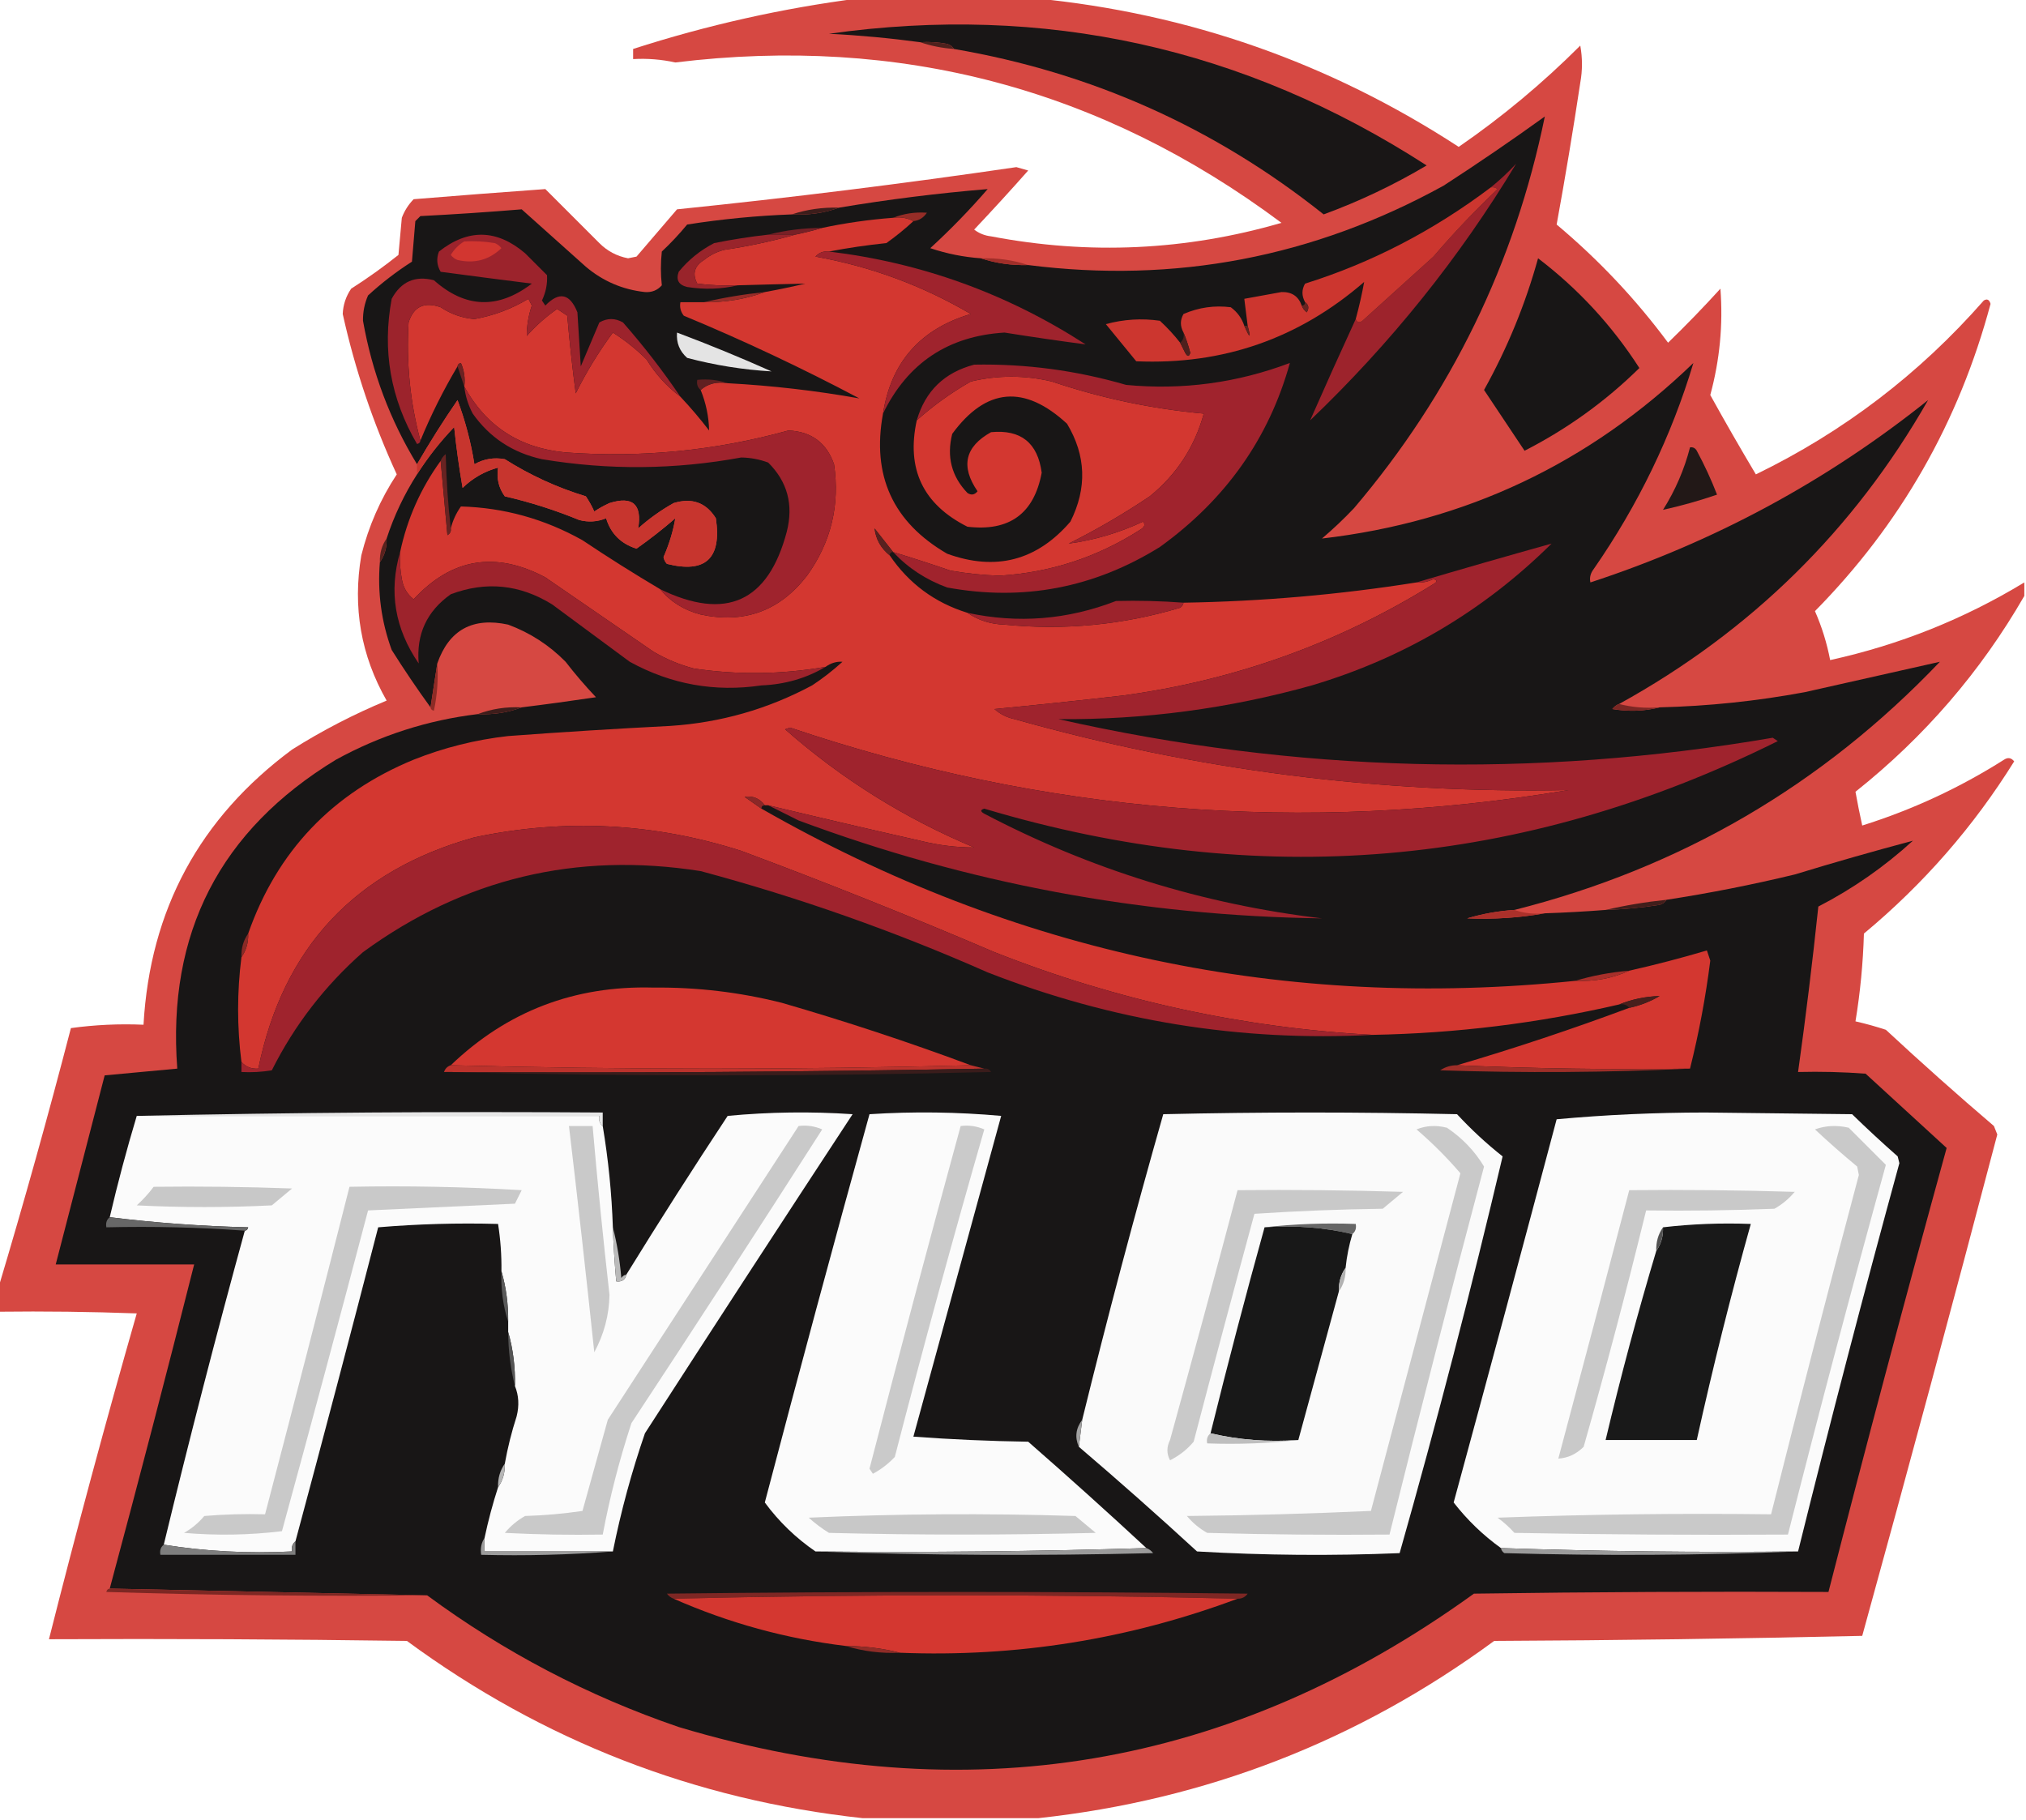
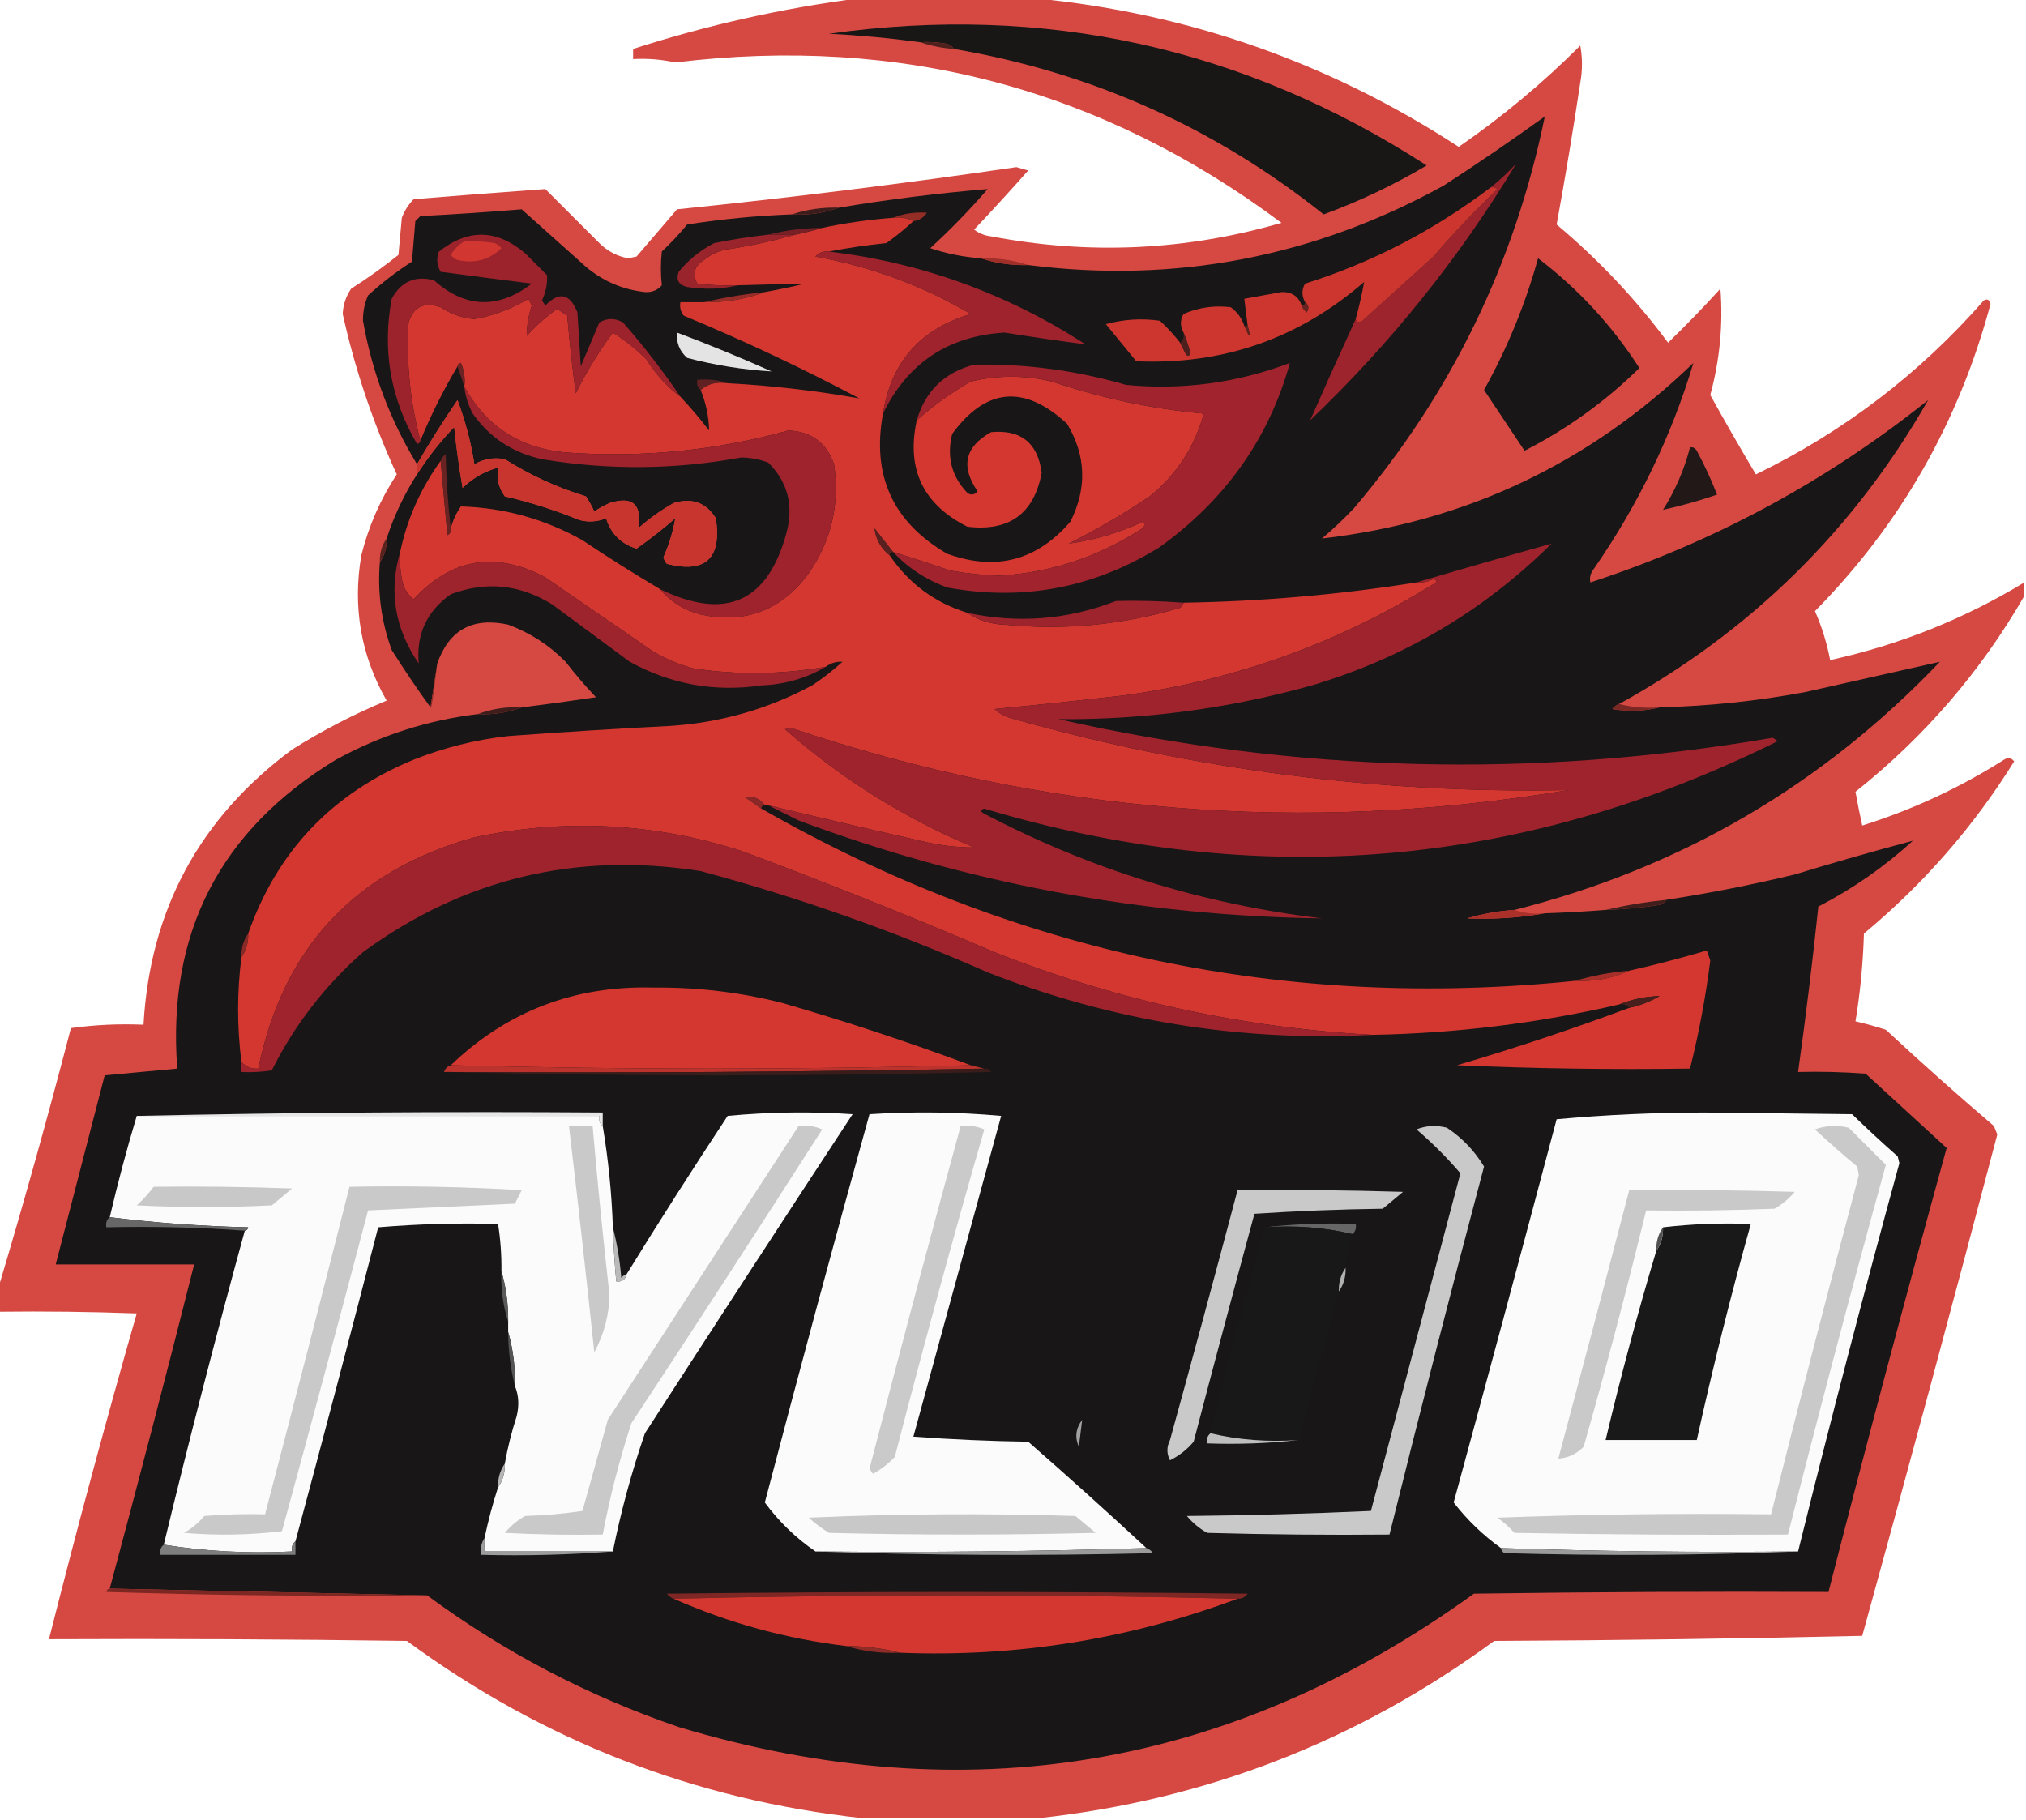
<svg xmlns="http://www.w3.org/2000/svg" version="1.1" width="600px" height="539px" style="shape-rendering:geometricPrecision; text-rendering:geometricPrecision; image-rendering:optimizeQuality; fill-rule:evenodd; clip-rule:evenodd">
  <g>
    <path style="opacity:0.914" fill="#d23730" d="M 254.5,-0.5 C 271.833,-0.5 289.167,-0.5 306.5,-0.5C 351.903,3.912 393.736,18.579 432,43.5C 444.876,34.63 456.876,24.63 468,13.5C 468.667,17.167 468.667,20.833 468,24.5C 465.871,38.608 463.538,52.608 461,66.5C 473.436,76.933 484.436,88.599 494,101.5C 499.348,96.319 504.515,90.985 509.5,85.5C 510.316,96.126 509.316,106.626 506.5,117C 510.867,124.899 515.367,132.732 520,140.5C 545.939,127.901 568.439,110.735 587.5,89C 588.483,88.409 589.15,88.743 589.5,90C 580.143,124.992 562.809,155.326 537.5,181C 539.537,185.642 541.037,190.475 542,195.5C 562.489,191.001 581.656,183.334 599.5,172.5C 599.5,173.833 599.5,175.167 599.5,176.5C 586.595,198.907 569.929,218.24 549.5,234.5C 550.094,237.83 550.76,241.164 551.5,244.5C 566.376,239.822 580.376,233.322 593.5,225C 594.635,224.251 595.635,224.417 596.5,225.5C 584.477,244.827 569.644,261.827 552,276.5C 551.746,285.246 550.913,293.913 549.5,302.5C 552.556,303.196 555.556,304.03 558.5,305C 568.978,314.735 579.645,324.235 590.5,333.5C 590.833,334.333 591.167,335.167 591.5,336C 578.468,385.593 565.135,435.093 551.5,484.5C 515.171,485.333 478.838,485.833 442.5,486C 402.207,515.598 357.207,533.098 307.5,538.5C 290.167,538.5 272.833,538.5 255.5,538.5C 205.749,533.085 160.749,515.585 120.5,486C 85.168,485.5 49.835,485.333 14.5,485.5C 22.662,453.182 31.329,421.016 40.5,389C 26.837,388.5 13.171,388.333 -0.5,388.5C -0.5,386.167 -0.5,383.833 -0.5,381.5C 7.107,356.084 14.274,330.417 21,304.5C 28.079,303.52 35.245,303.187 42.5,303.5C 44.434,269.466 59.1,242.3 86.5,222C 95.425,216.371 104.758,211.538 114.5,207.5C 106.89,194.166 104.39,179.832 107,164.5C 109.157,155.859 112.657,147.859 117.5,140.5C 110.468,125.237 105.134,109.403 101.5,93C 101.615,90.268 102.448,87.768 104,85.5C 108.843,82.412 113.509,79.079 118,75.5C 118.333,71.833 118.667,68.167 119,64.5C 119.792,62.413 120.959,60.579 122.5,59C 135.307,57.95 148.307,56.95 161.5,56C 166.779,61.279 172.113,66.613 177.5,72C 179.87,74.37 182.704,75.87 186,76.5C 186.833,76.333 187.667,76.167 188.5,76C 192.5,71.333 196.5,66.667 200.5,62C 234.087,58.564 267.587,54.398 301,49.5C 302.167,49.833 303.333,50.167 304.5,50.5C 299.293,56.387 293.959,62.22 288.5,68C 289.949,69.117 291.616,69.784 293.5,70C 322.568,75.548 351.234,74.215 379.5,66C 326.229,26.221 266.396,10.388 200,18.5C 195.889,17.596 191.722,17.263 187.5,17.5C 187.5,16.5 187.5,15.5 187.5,14.5C 209.487,7.417 231.82,2.417 254.5,-0.5 Z" />
  </g>
  <g>
    <path style="opacity:1" fill="#191616" d="M 282.5,14.5 C 282.082,13.778 281.416,13.278 280.5,13C 277.854,12.503 275.187,12.336 272.5,12.5C 263.55,11.289 254.55,10.456 245.5,10C 309.309,1.029 368.309,14.029 422.5,49C 412.82,54.756 402.653,59.589 392,63.5C 359.768,37.804 323.268,21.471 282.5,14.5 Z" />
  </g>
  <g>
    <path style="opacity:1" fill="#4f211d" d="M 272.5,12.5 C 275.187,12.336 277.854,12.503 280.5,13C 281.416,13.278 282.082,13.778 282.5,14.5C 278.96,14.247 275.627,13.581 272.5,12.5 Z" />
  </g>
  <g>
    <path style="opacity:1" fill="#181616" d="M 479.5,208.5 C 478.711,208.783 478.044,209.283 477.5,210C 482.352,210.815 487.019,210.648 491.5,209.5C 505.952,209.145 520.286,207.645 534.5,205C 547.925,201.975 561.258,198.975 574.5,196C 539.633,232.605 497.633,257.105 448.5,269.5C 443.751,269.803 439.084,270.637 434.5,272C 442.354,272.33 450.021,271.83 457.5,270.5C 463.509,270.299 469.509,269.966 475.5,269.5C 480.859,269.33 486.192,268.83 491.5,268C 492.416,267.722 493.082,267.222 493.5,266.5C 506.266,264.539 518.933,262.039 531.5,259C 543.169,255.441 554.836,252.107 566.5,249C 558.04,256.732 548.706,263.232 538.5,268.5C 536.774,284.895 534.774,301.228 532.5,317.5C 539.175,317.334 545.842,317.5 552.5,318C 560.533,325.341 568.533,332.674 576.5,340C 564.441,383.738 552.774,427.571 541.5,471.5C 506.498,471.333 471.498,471.5 436.5,472C 364.632,523.895 286.132,537.061 201,511.5C 174.131,502.316 149.298,489.316 126.5,472.5C 95.167,471.833 63.833,471.167 32.5,470.5C 41.087,438.564 49.42,406.564 57.5,374.5C 43.833,374.5 30.167,374.5 16.5,374.5C 21.332,355.838 26.166,337.171 31,318.5C 38.11,317.849 45.277,317.183 52.5,316.5C 49.465,276.403 65.132,245.903 99.5,225C 112.639,217.787 126.639,213.287 141.5,211.5C 146.1,211.72 150.433,211.054 154.5,209.5C 161.703,208.614 169.037,207.614 176.5,206.5C 173.313,203.147 170.313,199.647 167.5,196C 162.651,191.075 156.985,187.409 150.5,185C 139.99,182.717 132.99,186.55 129.5,196.5C 128.833,200.833 128.167,205.167 127.5,209.5C 123.497,203.988 119.663,198.321 116,192.5C 112.933,184.109 111.766,175.443 112.5,166.5C 113.924,164.485 114.59,162.152 114.5,159.5C 116.694,152.779 119.694,146.446 123.5,140.5C 126.676,135.501 130.342,130.834 134.5,126.5C 135.135,132.549 135.968,138.549 137,144.5C 140.029,141.572 143.529,139.572 147.5,138.5C 147.02,141.685 147.686,144.519 149.5,147C 157.013,148.726 164.346,151.06 171.5,154C 174.23,154.728 176.897,154.562 179.5,153.5C 180.882,158.041 183.882,161.041 188.5,162.5C 192.477,159.691 196.31,156.691 200,153.5C 199.332,157.376 198.165,161.209 196.5,165C 196.645,165.772 196.978,166.439 197.5,167C 208.947,169.892 213.78,165.392 212,153.5C 209.103,148.845 204.937,147.345 199.5,149C 195.722,151.112 192.222,153.612 189,156.5C 190.187,149.351 187.353,146.851 180.5,149C 178.919,149.707 177.419,150.54 176,151.5C 175.293,149.919 174.46,148.419 173.5,147C 164.992,144.412 156.992,140.745 149.5,136C 146.271,135.414 143.271,135.914 140.5,137.5C 139.466,130.994 137.799,124.66 135.5,118.5C 131.225,124.729 127.225,131.062 123.5,137.5C 115.528,124.428 110.194,110.261 107.5,95C 107.464,92.37 107.964,89.87 109,87.5C 113.048,83.784 117.382,80.45 122,77.5C 122.333,73.5 122.667,69.5 123,65.5C 123.5,65 124,64.5 124.5,64C 134.549,63.488 144.549,62.821 154.5,62C 160.833,67.667 167.167,73.333 173.5,79C 178.558,83.278 184.391,85.778 191,86.5C 193.034,86.646 194.701,85.98 196,84.5C 195.631,81.21 195.631,77.877 196,74.5C 198.683,71.984 201.183,69.317 203.5,66.5C 213.769,64.885 224.102,63.885 234.5,63.5C 239.434,63.771 244.1,63.104 248.5,61.5C 263.13,59.052 277.796,57.219 292.5,56C 287.169,62.164 281.502,67.998 275.5,73.5C 280.373,75.141 285.373,76.141 290.5,76.5C 294.919,77.972 299.586,78.638 304.5,78.5C 348.016,84.024 389.016,76.191 427.5,55C 437.673,48.414 447.673,41.581 457.5,34.5C 448.6,77.967 429.767,116.634 401,150.5C 397.985,153.683 394.818,156.683 391.5,159.5C 434.013,154.577 470.679,137.244 501.5,107.5C 494.99,129.194 485.156,149.528 472,168.5C 471.018,169.759 470.685,171.092 471,172.5C 507.664,160.504 540.998,142.504 571,118.5C 549.044,156.954 518.544,186.954 479.5,208.5 Z" />
  </g>
  <g>
    <path style="opacity:1" fill="#3d1d1b" d="M 248.5,61.5 C 244.1,63.104 239.434,63.771 234.5,63.5C 238.919,62.029 243.586,61.362 248.5,61.5 Z" />
  </g>
  <g>
    <path style="opacity:1" fill="#d33730" d="M 264.5,64.5 C 266.735,64.205 268.735,64.539 270.5,65.5C 268.022,67.802 265.355,69.969 262.5,72C 256.749,72.593 251.083,73.426 245.5,74.5C 243.897,74.312 242.563,74.812 241.5,76C 257.838,78.919 273.171,84.586 287.5,93C 272.56,97.433 263.893,107.266 261.5,122.5C 258.112,140.854 264.446,154.687 280.5,164C 294.881,169.22 307.048,166.054 317,154.5C 321.981,144.574 321.647,134.908 316,125.5C 303.352,113.834 292.018,114.834 282,128.5C 280.298,135.245 281.798,141.078 286.5,146C 287.635,146.749 288.635,146.583 289.5,145.5C 284.43,138.127 285.764,132.294 293.5,128C 302.324,127.152 307.324,131.152 308.5,140C 306.244,152.141 298.911,157.474 286.5,156C 273.352,149.392 268.352,138.892 271.5,124.5C 276.378,120.135 281.712,116.302 287.5,113C 295.485,111.093 303.485,111.093 311.5,113C 326.131,117.933 341.131,121.1 356.5,122.5C 353.785,132.381 348.452,140.547 340.5,147C 332.796,152.185 324.796,156.852 316.5,161C 324.073,159.979 331.406,157.813 338.5,154.5C 339.293,155.355 338.96,156.189 337.5,157C 324.83,165.085 310.997,169.585 296,170.5C 291.13,170.353 286.297,169.853 281.5,169C 275.829,167.054 270.162,165.22 264.5,163.5C 262.675,161.197 260.842,158.864 259,156.5C 259.375,159.73 260.875,162.397 263.5,164.5C 269.157,172.834 276.824,178.501 286.5,181.5C 289.719,183.718 293.386,184.885 297.5,185C 315.183,186.751 332.516,185.084 349.5,180C 350.056,179.617 350.389,179.117 350.5,178.5C 373.654,178.129 396.654,176.129 419.5,172.5C 421.262,172.643 422.929,172.309 424.5,171.5C 425.696,171.846 425.696,172.346 424.5,173C 396.244,190.531 365.577,201.531 332.5,206C 319.846,207.453 307.18,208.787 294.5,210C 296.221,211.527 298.221,212.527 300.5,213C 354.082,228.103 408.749,235.103 464.5,234C 386.06,247.116 309.226,240.949 234,215.5C 233.5,215.667 233,215.833 232.5,216C 249.214,230.696 267.881,242.362 288.5,251C 283.126,250.995 277.792,250.328 272.5,249C 257.465,245.599 242.465,242.099 227.5,238.5C 227.167,238.5 226.833,238.5 226.5,238.5C 224.979,236.471 222.979,235.638 220.5,236C 222.196,237.176 223.862,238.343 225.5,239.5C 300.37,282.301 380.703,299.301 466.5,290.5C 472.194,290.76 477.527,289.76 482.5,287.5C 490.22,285.755 497.887,283.755 505.5,281.5C 505.833,282.5 506.167,283.5 506.5,284.5C 505.139,295.302 503.139,305.969 500.5,316.5C 477.327,316.831 454.327,316.498 431.5,315.5C 448.673,310.442 465.673,304.776 482.5,298.5C 485.673,297.83 488.673,296.664 491.5,295C 487.292,295.132 483.292,295.966 479.5,297.5C 455.502,303.056 431.169,306.056 406.5,306.5C 367.856,304.404 330.523,296.238 294.5,282C 269.739,271.413 244.739,261.413 219.5,252C 193.526,243.699 167.192,242.365 140.5,248C 105.155,257.842 83.822,280.675 76.5,316.5C 74.446,316.635 72.779,315.968 71.5,314.5C 70.188,304.137 70.188,293.803 71.5,283.5C 72.924,281.485 73.591,279.152 73.5,276.5C 82.067,252.096 98.4,234.929 122.5,225C 131.52,221.412 140.853,219.078 150.5,218C 166.483,216.814 182.483,215.814 198.5,215C 213.385,214.025 227.385,210.025 240.5,203C 243.681,200.908 246.681,198.575 249.5,196C 247.718,195.878 246.052,196.378 244.5,197.5C 231.511,199.768 218.511,199.935 205.5,198C 201.271,196.885 197.271,195.219 193.5,193C 182.833,185.667 172.167,178.333 161.5,171C 146.731,163.168 133.731,165.334 122.5,177.5C 120.578,175.997 119.412,173.997 119,171.5C 118.503,168.854 118.336,166.187 118.5,163.5C 120.6,153.636 124.6,144.636 130.5,136.5C 131.167,143.678 131.833,151.011 132.5,158.5C 133.298,158.043 133.631,157.376 133.5,156.5C 134.086,154.16 135.086,151.993 136.5,150C 149.251,150.361 161.251,153.694 172.5,160C 180.051,165.058 187.717,169.891 195.5,174.5C 198.56,178.213 202.56,180.713 207.5,182C 220.426,184.786 230.926,180.953 239,170.5C 246.114,160.603 248.78,149.603 247,137.5C 244.788,131.138 240.288,127.805 233.5,127.5C 211.923,133.477 189.923,135.644 167.5,134C 153.916,132.726 143.916,126.226 137.5,114.5C 137.808,112.076 137.474,109.743 136.5,107.5C 135.893,107.624 135.56,107.957 135.5,108.5C 131.308,115.55 127.642,122.883 124.5,130.5C 121.46,119.152 120.293,107.485 121,95.5C 122.494,90.784 125.661,89.284 130.5,91C 133.552,93.029 136.886,94.196 140.5,94.5C 146.178,93.495 151.511,91.495 156.5,88.5C 156.833,89.167 157.167,89.833 157.5,90.5C 156.499,93.482 155.999,96.482 156,99.5C 158.703,96.462 161.703,93.795 165,91.5C 166,92.167 167,92.833 168,93.5C 168.655,101.189 169.489,108.855 170.5,116.5C 173.679,110.13 177.346,104.13 181.5,98.5C 185.122,100.787 188.455,103.453 191.5,106.5C 194.138,110.804 197.471,114.471 201.5,117.5C 204.469,120.642 207.302,123.975 210,127.5C 209.914,123.391 209.08,119.391 207.5,115.5C 209.635,113.631 212.302,112.964 215.5,113.5C 228.642,114.209 241.642,115.709 254.5,118C 237.529,109.014 220.196,100.847 202.5,93.5C 201.571,92.311 201.238,90.978 201.5,89.5C 203.833,89.5 206.167,89.5 208.5,89.5C 214.82,89.6 220.82,88.6 226.5,86.5C 230.504,85.776 234.504,84.943 238.5,84C 231.856,84.138 225.189,84.305 218.5,84.5C 214.486,84.665 210.486,84.499 206.5,84C 204.972,81.119 205.638,78.786 208.5,77C 210.275,75.561 212.275,74.561 214.5,74C 221.726,72.923 228.726,71.423 235.5,69.5C 238.28,68.922 240.947,68.255 243.5,67.5C 250.301,66.052 257.301,65.052 264.5,64.5 Z" />
  </g>
  <g>
    <path style="opacity:1" fill="#952d27" d="M 270.5,65.5 C 268.735,64.539 266.735,64.205 264.5,64.5C 267.633,63.257 270.967,62.757 274.5,63C 273.529,64.481 272.196,65.315 270.5,65.5 Z" />
  </g>
  <g>
    <path style="opacity:1" fill="#782026" d="M 243.5,67.5 C 240.947,68.255 238.28,68.922 235.5,69.5C 232.833,69.5 230.167,69.5 227.5,69.5C 232.616,68.194 237.949,67.527 243.5,67.5 Z" />
  </g>
  <g>
    <path style="opacity:1" fill="#9d232c" d="M 401.5,94.5 C 401.897,95.525 402.563,95.692 403.5,95C 410.5,88.667 417.5,82.333 424.5,76C 430.468,69.031 436.801,62.364 443.5,56C 442.906,55.536 442.239,55.369 441.5,55.5C 444.104,53.4 446.604,51.067 449,48.5C 432.241,76.306 411.908,101.639 388,124.5C 392.39,114.517 396.89,104.517 401.5,94.5 Z" />
  </g>
  <g>
    <path style="opacity:1" fill="#99242b" d="M 227.5,69.5 C 230.167,69.5 232.833,69.5 235.5,69.5C 228.726,71.423 221.726,72.923 214.5,74C 212.275,74.561 210.275,75.561 208.5,77C 205.638,78.786 204.972,81.119 206.5,84C 210.486,84.499 214.486,84.665 218.5,84.5C 213.684,85.65 208.684,85.816 203.5,85C 200.968,84.388 200.135,82.888 201,80.5C 203.871,76.969 207.371,74.136 211.5,72C 216.806,70.933 222.139,70.099 227.5,69.5 Z" />
  </g>
  <g>
    <path style="opacity:1" fill="#a02e29" d="M 290.5,76.5 C 295.414,76.362 300.081,77.028 304.5,78.5C 299.586,78.638 294.919,77.972 290.5,76.5 Z" />
  </g>
  <g>
    <path style="opacity:1" fill="#181616" d="M 455.5,76.5 C 467.408,85.575 477.408,96.408 485.5,109C 475.496,118.852 464.163,127.019 451.5,133.5C 447.513,127.537 443.513,121.537 439.5,115.5C 446.415,103.075 451.748,90.075 455.5,76.5 Z" />
  </g>
  <g>
    <path style="opacity:1" fill="#9f232d" d="M 245.5,74.5 C 272.885,77.797 298.218,86.963 321.5,102C 313.504,100.946 305.504,99.779 297.5,98.5C 280.804,99.511 268.804,107.511 261.5,122.5C 263.893,107.266 272.56,97.433 287.5,93C 273.171,84.586 257.838,78.919 241.5,76C 242.563,74.812 243.897,74.312 245.5,74.5 Z" />
  </g>
  <g>
    <path style="opacity:1" fill="#982c28" d="M 226.5,86.5 C 220.82,88.6 214.82,89.6 208.5,89.5C 214.31,88.143 220.31,87.143 226.5,86.5 Z" />
  </g>
  <g>
    <path style="opacity:1" fill="#cc362f" d="M 441.5,55.5 C 442.239,55.369 442.906,55.536 443.5,56C 436.801,62.364 430.468,69.031 424.5,76C 417.5,82.333 410.5,88.667 403.5,95C 402.563,95.692 401.897,95.525 401.5,94.5C 402.512,90.791 403.346,87.124 404,83.5C 384.658,100.281 362.158,108.114 336.5,107C 333.5,103.333 330.5,99.667 327.5,96C 332.762,94.561 338.096,94.228 343.5,95C 345.706,97.037 347.706,99.203 349.5,101.5C 349.987,102.473 350.487,103.473 351,104.5C 351.654,105.696 352.154,105.696 352.5,104.5C 351.95,102.343 351.283,100.343 350.5,98.5C 349.464,96.609 349.464,94.775 350.5,93C 355.008,91.049 359.674,90.382 364.5,91C 366.439,92.432 367.772,94.265 368.5,96.5C 370.196,100.364 370.529,100.364 369.5,96.5C 369.167,93.833 368.833,91.167 368.5,88.5C 372.157,87.838 375.824,87.171 379.5,86.5C 382.538,86.406 384.538,87.74 385.5,90.5C 385.783,91.289 386.283,91.956 387,92.5C 387.74,91.251 387.573,90.251 386.5,89.5C 385.464,87.609 385.464,85.775 386.5,84C 406.149,77.837 424.482,68.337 441.5,55.5 Z" />
  </g>
  <g>
    <path style="opacity:1" fill="#672421" d="M 386.5,89.5 C 387.573,90.251 387.74,91.251 387,92.5C 386.283,91.956 385.783,91.289 385.5,90.5C 386.167,90.5 386.5,90.167 386.5,89.5 Z" />
  </g>
  <g>
    <path style="opacity:1" fill="#612320" d="M 368.5,96.5 C 368.833,96.5 369.167,96.5 369.5,96.5C 370.529,100.364 370.196,100.364 368.5,96.5 Z" />
  </g>
  <g>
    <path style="opacity:1" fill="#e4e4e4" d="M 200.5,98.5 C 209.896,102.026 219.229,105.86 228.5,110C 220.075,109.51 211.742,108.177 203.5,106C 201.253,104.005 200.253,101.505 200.5,98.5 Z" />
  </g>
  <g>
    <path style="opacity:1" fill="#4e201d" d="M 350.5,98.5 C 351.283,100.343 351.95,102.343 352.5,104.5C 352.154,105.696 351.654,105.696 351,104.5C 350.487,103.473 349.987,102.473 349.5,101.5C 350.404,100.791 350.737,99.791 350.5,98.5 Z" />
  </g>
  <g>
    <path style="opacity:1" fill="#9c232c" d="M 201.5,117.5 C 197.471,114.471 194.138,110.804 191.5,106.5C 188.455,103.453 185.122,100.787 181.5,98.5C 177.346,104.13 173.679,110.13 170.5,116.5C 169.489,108.855 168.655,101.189 168,93.5C 167,92.833 166,92.167 165,91.5C 161.703,93.795 158.703,96.462 156,99.5C 155.999,96.482 156.499,93.482 157.5,90.5C 157.167,89.833 156.833,89.167 156.5,88.5C 151.511,91.495 146.178,93.495 140.5,94.5C 136.886,94.196 133.552,93.029 130.5,91C 125.661,89.284 122.494,90.784 121,95.5C 120.293,107.485 121.46,119.152 124.5,130.5C 124.44,131.043 124.107,131.376 123.5,131.5C 115.652,118.057 113.152,103.723 116,88.5C 118.759,83.396 122.926,81.563 128.5,83C 137.833,91.299 147.5,91.632 157.5,84C 148.474,82.868 139.474,81.701 130.5,80.5C 129.359,78.579 129.192,76.579 130,74.5C 138.614,67.701 147.114,67.867 155.5,75C 157.667,77.167 159.833,79.333 162,81.5C 162.154,84.063 161.654,86.563 160.5,89C 160.833,89.5 161.167,90 161.5,90.5C 165.616,86.256 168.783,86.923 171,92.5C 171.333,97.833 171.667,103.167 172,108.5C 173.833,104.167 175.667,99.833 177.5,95.5C 179.833,94.167 182.167,94.167 184.5,95.5C 190.668,102.532 196.335,109.866 201.5,117.5 Z" />
  </g>
  <g>
    <path style="opacity:1" fill="#d23630" d="M 137.5,71.5 C 140.518,71.335 143.518,71.502 146.5,72C 147.308,72.308 147.975,72.808 148.5,73.5C 144.867,76.985 140.534,78.151 135.5,77C 134.692,76.692 134.025,76.192 133.5,75.5C 134.549,73.784 135.882,72.451 137.5,71.5 Z" />
  </g>
  <g>
    <path style="opacity:1" fill="#6c2222" d="M 135.5,108.5 C 135.56,107.957 135.893,107.624 136.5,107.5C 137.474,109.743 137.808,112.076 137.5,114.5C 136.833,112.5 136.167,110.5 135.5,108.5 Z" />
  </g>
  <g>
    <path style="opacity:1" fill="#a0232d" d="M 264.5,163.5 C 270.162,165.22 275.829,167.054 281.5,169C 286.297,169.853 291.13,170.353 296,170.5C 310.997,169.585 324.83,165.085 337.5,157C 338.96,156.189 339.293,155.355 338.5,154.5C 331.406,157.813 324.073,159.979 316.5,161C 324.796,156.852 332.796,152.185 340.5,147C 348.452,140.547 353.785,132.381 356.5,122.5C 341.131,121.1 326.131,117.933 311.5,113C 303.485,111.093 295.485,111.093 287.5,113C 281.712,116.302 276.378,120.135 271.5,124.5C 274.018,115.816 279.685,110.316 288.5,108C 303.769,107.71 318.769,109.71 333.5,114C 350.169,115.583 366.336,113.416 382,107.5C 375.822,129.786 362.989,147.953 343.5,162C 323.996,174.129 302.996,178.129 280.5,174C 274.245,171.719 268.912,168.219 264.5,163.5 Z" />
  </g>
  <g>
    <path style="opacity:1" fill="#612021" d="M 215.5,113.5 C 212.302,112.964 209.635,113.631 207.5,115.5C 206.596,114.791 206.263,113.791 206.5,112.5C 209.713,112.19 212.713,112.523 215.5,113.5 Z" />
  </g>
  <g>
    <path style="opacity:1" fill="#9f232d" d="M 137.5,114.5 C 143.916,126.226 153.916,132.726 167.5,134C 189.923,135.644 211.923,133.477 233.5,127.5C 240.288,127.805 244.788,131.138 247,137.5C 248.78,149.603 246.114,160.603 239,170.5C 230.926,180.953 220.426,184.786 207.5,182C 202.56,180.713 198.56,178.213 195.5,174.5C 215.001,183.953 227.501,178.286 233,157.5C 235.045,149.503 233.212,142.669 227.5,137C 224.925,136.042 222.259,135.542 219.5,135.5C 199.838,139.119 180.171,139.285 160.5,136C 151.859,134.106 145.026,129.606 140,122.5C 138.659,119.978 137.826,117.311 137.5,114.5 Z" />
  </g>
  <g>
    <path style="opacity:1" fill="#221817" d="M 500.5,132.5 C 501.376,132.369 502.043,132.702 502.5,133.5C 504.808,137.777 506.808,142.11 508.5,146.5C 503.172,148.329 497.839,149.829 492.5,151C 496.14,145.224 498.806,139.057 500.5,132.5 Z" />
  </g>
  <g>
    <path style="opacity:1" fill="#c7352e" d="M 123.5,140.5 C 123.5,139.5 123.5,138.5 123.5,137.5C 127.225,131.062 131.225,124.729 135.5,118.5C 137.799,124.66 139.466,130.994 140.5,137.5C 143.271,135.914 146.271,135.414 149.5,136C 156.992,140.745 164.992,144.412 173.5,147C 174.46,148.419 175.293,149.919 176,151.5C 177.419,150.54 178.919,149.707 180.5,149C 187.353,146.851 190.187,149.351 189,156.5C 192.222,153.612 195.722,151.112 199.5,149C 204.937,147.345 209.103,148.845 212,153.5C 213.78,165.392 208.947,169.892 197.5,167C 196.978,166.439 196.645,165.772 196.5,165C 198.165,161.209 199.332,157.376 200,153.5C 196.31,156.691 192.477,159.691 188.5,162.5C 183.882,161.041 180.882,158.041 179.5,153.5C 176.897,154.562 174.23,154.728 171.5,154C 164.346,151.06 157.013,148.726 149.5,147C 147.686,144.519 147.02,141.685 147.5,138.5C 143.529,139.572 140.029,141.572 137,144.5C 135.968,138.549 135.135,132.549 134.5,126.5C 130.342,130.834 126.676,135.501 123.5,140.5 Z" />
  </g>
  <g>
    <path style="opacity:1" fill="#682322" d="M 133.5,156.5 C 133.631,157.376 133.298,158.043 132.5,158.5C 131.833,151.011 131.167,143.678 130.5,136.5C 130.783,135.711 131.283,135.044 132,134.5C 132.171,142.011 132.671,149.345 133.5,156.5 Z" />
  </g>
  <g>
    <path style="opacity:1" fill="#58211f" d="M 264.5,163.5 C 263.833,163.5 263.5,163.833 263.5,164.5C 260.875,162.397 259.375,159.73 259,156.5C 260.842,158.864 262.675,161.197 264.5,163.5 Z" />
  </g>
  <g>
    <path style="opacity:1" fill="#58221e" d="M 114.5,159.5 C 114.59,162.152 113.924,164.485 112.5,166.5C 112.41,163.848 113.076,161.515 114.5,159.5 Z" />
  </g>
  <g>
    <path style="opacity:1" fill="#9d232c" d="M 118.5,163.5 C 118.336,166.187 118.503,168.854 119,171.5C 119.412,173.997 120.578,175.997 122.5,177.5C 133.731,165.334 146.731,163.168 161.5,171C 172.167,178.333 182.833,185.667 193.5,193C 197.271,195.219 201.271,196.885 205.5,198C 218.511,199.935 231.511,199.768 244.5,197.5C 238.782,200.89 232.449,202.724 225.5,203C 211.699,205.039 198.699,202.706 186.5,196C 178.833,190.333 171.167,184.667 163.5,179C 153.922,173.079 143.922,172.079 133.5,176C 126.41,181.013 123.244,187.846 124,196.5C 116.916,186.172 115.083,175.172 118.5,163.5 Z" />
  </g>
  <g>
    <path style="opacity:1" fill="#9d232c" d="M 350.5,178.5 C 350.389,179.117 350.056,179.617 349.5,180C 332.516,185.084 315.183,186.751 297.5,185C 293.386,184.885 289.719,183.718 286.5,181.5C 301.466,184.73 316.133,183.564 330.5,178C 337.163,177.832 343.829,177.999 350.5,178.5 Z" />
  </g>
  <g>
-     <path style="opacity:1" fill="#8e2b26" d="M 129.5,196.5 C 129.827,201.214 129.493,205.88 128.5,210.5C 127.893,210.376 127.56,210.043 127.5,209.5C 128.167,205.167 128.833,200.833 129.5,196.5 Z" />
+     <path style="opacity:1" fill="#8e2b26" d="M 129.5,196.5 C 127.893,210.376 127.56,210.043 127.5,209.5C 128.167,205.167 128.833,200.833 129.5,196.5 Z" />
  </g>
  <g>
    <path style="opacity:1" fill="#7b2724" d="M 479.5,208.5 C 483.298,209.483 487.298,209.817 491.5,209.5C 487.019,210.648 482.352,210.815 477.5,210C 478.044,209.283 478.711,208.783 479.5,208.5 Z" />
  </g>
  <g>
    <path style="opacity:1" fill="#3e1d1b" d="M 154.5,209.5 C 150.433,211.054 146.1,211.72 141.5,211.5C 145.567,209.946 149.9,209.28 154.5,209.5 Z" />
  </g>
  <g>
    <path style="opacity:1" fill="#9f232d" d="M 227.5,238.5 C 242.465,242.099 257.465,245.599 272.5,249C 277.792,250.328 283.126,250.995 288.5,251C 267.881,242.362 249.214,230.696 232.5,216C 233,215.833 233.5,215.667 234,215.5C 309.226,240.949 386.06,247.116 464.5,234C 408.749,235.103 354.082,228.103 300.5,213C 298.221,212.527 296.221,211.527 294.5,210C 307.18,208.787 319.846,207.453 332.5,206C 365.577,201.531 396.244,190.531 424.5,173C 425.696,172.346 425.696,171.846 424.5,171.5C 422.929,172.309 421.262,172.643 419.5,172.5C 432.79,168.571 446.123,164.737 459.5,161C 439.433,180.875 415.766,194.875 388.5,203C 363.985,209.856 338.985,213.189 313.5,213C 383.649,228.844 454.149,230.677 525,218.5C 525.5,218.833 526,219.167 526.5,219.5C 450.847,257.092 372.514,263.759 291.5,239.5C 290.304,239.846 290.304,240.346 291.5,241C 322.893,257.482 356.227,267.815 391.5,272C 338.154,271.276 286.487,261.609 236.5,243C 233.408,241.454 230.408,239.954 227.5,238.5 Z" />
  </g>
  <g>
    <path style="opacity:1" fill="#8c2727" d="M 226.5,238.5 C 225.833,238.5 225.5,238.833 225.5,239.5C 223.862,238.343 222.196,237.176 220.5,236C 222.979,235.638 224.979,236.471 226.5,238.5 Z" />
  </g>
  <g>
    <path style="opacity:1" fill="#9f232d" d="M 406.5,306.5 C 367.337,308.574 329.337,302.407 292.5,288C 264.933,275.811 236.6,265.811 207.5,258C 170.673,252.208 137.34,260.208 107.5,282C 96.204,291.955 87.204,303.621 80.5,317C 77.518,317.498 74.518,317.665 71.5,317.5C 71.5,316.5 71.5,315.5 71.5,314.5C 72.779,315.968 74.446,316.635 76.5,316.5C 83.822,280.675 105.155,257.842 140.5,248C 167.192,242.365 193.526,243.699 219.5,252C 244.739,261.413 269.739,271.413 294.5,282C 330.523,296.238 367.856,304.404 406.5,306.5 Z" />
  </g>
  <g>
    <path style="opacity:1" fill="#411e1b" d="M 493.5,266.5 C 493.082,267.222 492.416,267.722 491.5,268C 486.192,268.83 480.859,269.33 475.5,269.5C 481.31,268.143 487.31,267.143 493.5,266.5 Z" />
  </g>
  <g>
    <path style="opacity:1" fill="#ab302a" d="M 448.5,269.5 C 451.287,270.477 454.287,270.81 457.5,270.5C 450.021,271.83 442.354,272.33 434.5,272C 439.084,270.637 443.751,269.803 448.5,269.5 Z" />
  </g>
  <g>
    <path style="opacity:1" fill="#892a26" d="M 73.5,276.5 C 73.591,279.152 72.924,281.485 71.5,283.5C 71.409,280.848 72.076,278.515 73.5,276.5 Z" />
  </g>
  <g>
    <path style="opacity:1" fill="#a72f2a" d="M 482.5,287.5 C 477.527,289.76 472.194,290.76 466.5,290.5C 471.606,288.956 476.939,287.956 482.5,287.5 Z" />
  </g>
  <g>
    <path style="opacity:1" fill="#d43730" d="M 287.5,315.5 C 236.167,316.833 184.833,316.833 133.5,315.5C 150.162,299.516 170.162,291.849 193.5,292.5C 206.362,292.358 219.029,293.858 231.5,297C 250.404,302.468 269.07,308.635 287.5,315.5 Z" />
  </g>
  <g>
    <path style="opacity:1" fill="#471f1c" d="M 482.5,298.5 C 481.791,297.596 480.791,297.263 479.5,297.5C 483.292,295.966 487.292,295.132 491.5,295C 488.673,296.664 485.673,297.83 482.5,298.5 Z" />
  </g>
  <g>
    <path style="opacity:1" fill="#bc322c" d="M 133.5,315.5 C 184.833,316.833 236.167,316.833 287.5,315.5C 288.833,315.833 290.167,316.167 291.5,316.5C 238.336,317.499 185.003,317.832 131.5,317.5C 131.833,316.5 132.5,315.833 133.5,315.5 Z" />
  </g>
  <g>
-     <path style="opacity:1" fill="#9e2e28" d="M 431.5,315.5 C 454.327,316.498 477.327,316.831 500.5,316.5C 476.003,317.663 451.337,317.83 426.5,317C 428.025,315.991 429.692,315.491 431.5,315.5 Z" />
-   </g>
+     </g>
  <g>
    <path style="opacity:1" fill="#3a1c1b" d="M 291.5,316.5 C 292.376,316.369 293.043,316.702 293.5,317.5C 239.335,318.831 185.335,318.831 131.5,317.5C 185.003,317.832 238.336,317.499 291.5,316.5 Z" />
  </g>
  <g>
    <path style="opacity:1" fill="#e6e6e6" d="M 40.5,330.5 C 86.33,329.501 132.33,329.168 178.5,329.5C 178.5,330.833 178.5,332.167 178.5,333.5C 177.596,332.791 177.263,331.791 177.5,330.5C 131.833,330.5 86.167,330.5 40.5,330.5 Z" />
  </g>
  <g>
    <path style="opacity:1" fill="#fbfbfb" d="M 181.5,459.5 C 168.833,459.5 156.167,459.5 143.5,459.5C 143.5,458.167 143.5,456.833 143.5,455.5C 144.592,450.345 145.925,445.345 147.5,440.5C 148.924,438.485 149.59,436.152 149.5,433.5C 150.349,428.757 151.515,424.091 153,419.5C 153.805,416.304 153.638,413.304 152.5,410.5C 152.624,404.931 151.957,399.598 150.5,394.5C 150.5,393.5 150.5,392.5 150.5,391.5C 150.556,386.269 149.889,381.269 148.5,376.5C 148.563,371.797 148.229,367.13 147.5,362.5C 135.586,362.179 123.753,362.512 112,363.5C 103.991,394.536 95.824,425.536 87.5,456.5C 86.596,457.209 86.263,458.209 86.5,459.5C 73.456,460.147 60.789,459.48 48.5,457.5C 56.029,426.383 64.029,395.383 72.5,364.5C 73.043,364.44 73.376,364.107 73.5,363.5C 59.475,363.157 45.809,362.157 32.5,360.5C 34.859,350.398 37.525,340.398 40.5,330.5C 86.167,330.5 131.833,330.5 177.5,330.5C 177.263,331.791 177.596,332.791 178.5,333.5C 180.159,343.427 181.159,353.427 181.5,363.5C 181.687,368.845 182.02,374.178 182.5,379.5C 184.179,379.715 185.179,379.048 185.5,377.5C 195.24,361.692 205.24,346.025 215.5,330.5C 227.82,329.334 240.153,329.167 252.5,330C 231.876,361.415 211.376,392.915 191,424.5C 187.051,435.962 183.885,447.629 181.5,459.5 Z" />
  </g>
  <g>
    <path style="opacity:1" fill="#fbfbfb" d="M 339.5,458.5 C 307.004,459.498 274.338,459.832 241.5,459.5C 235.671,455.504 230.671,450.67 226.5,445C 236.586,406.556 246.919,368.223 257.5,330C 270.513,329.167 283.513,329.334 296.5,330.5C 287.833,362.172 279.166,393.838 270.5,425.5C 281.819,426.332 293.152,426.832 304.5,427C 316.362,437.366 328.028,447.866 339.5,458.5 Z" />
  </g>
  <g>
-     <path style="opacity:1" fill="#fafafa" d="M 319.5,428.5 C 319.833,425.833 320.167,423.167 320.5,420.5C 327.953,390.19 335.953,360.023 344.5,330C 373.5,329.333 402.5,329.333 431.5,330C 435.699,334.534 440.199,338.701 445,342.5C 435.729,381.841 425.562,421.007 414.5,460C 394.492,460.833 374.492,460.666 354.5,459.5C 342.99,448.924 331.323,438.591 319.5,428.5 Z" />
-   </g>
+     </g>
  <g>
    <path style="opacity:1" fill="#fbfbfb" d="M 532.5,459.5 C 503.123,459.817 473.789,459.484 444.5,458.5C 439.186,454.675 434.52,450.175 430.5,445C 440.793,407.2 450.96,369.367 461,331.5C 475.445,330.175 490.112,329.508 505,329.5C 519.5,329.667 534,329.833 548.5,330C 552.905,334.283 557.405,338.45 562,342.5C 562.167,343.167 562.333,343.833 562.5,344.5C 552.028,382.722 542.028,421.056 532.5,459.5 Z" />
  </g>
  <g>
    <path style="opacity:1" fill="#c9c9c9" d="M 168.5,333.5 C 170.833,333.5 173.167,333.5 175.5,333.5C 176.946,350.185 178.613,366.852 180.5,383.5C 180.396,389.477 178.896,395.144 176,400.5C 173.639,378.14 171.139,355.807 168.5,333.5 Z" />
  </g>
  <g>
    <path style="opacity:1" fill="#c9c9c9" d="M 236.5,333.5 C 238.924,333.192 241.257,333.526 243.5,334.5C 224.864,363.635 206.03,392.635 187,421.5C 183.449,432.319 180.615,443.319 178.5,454.5C 168.828,454.666 159.161,454.5 149.5,454C 151.208,451.957 153.208,450.29 155.5,449C 161.196,448.83 166.862,448.33 172.5,447.5C 175,438.5 177.5,429.5 180,420.5C 198.844,391.472 217.677,362.472 236.5,333.5 Z" />
  </g>
  <g>
    <path style="opacity:1" fill="#cacaca" d="M 284.5,333.5 C 286.924,333.192 289.257,333.526 291.5,334.5C 282.226,366.699 273.393,399.033 265,431.5C 263.104,433.53 260.937,435.197 258.5,436.5C 258.167,436 257.833,435.5 257.5,435C 266.273,401.072 275.273,367.239 284.5,333.5 Z" />
  </g>
  <g>
    <path style="opacity:1" fill="#c9c9c9" d="M 419.5,334.5 C 422.304,333.362 425.304,333.195 428.5,334C 433.053,337.051 436.719,340.884 439.5,345.5C 429.867,381.763 420.534,418.096 411.5,454.5C 393.497,454.667 375.497,454.5 357.5,454C 355.208,452.71 353.208,451.043 351.5,449C 369.74,448.826 387.907,448.326 406,447.5C 414.833,414.167 423.667,380.833 432.5,347.5C 428.562,342.895 424.229,338.562 419.5,334.5 Z" />
  </g>
  <g>
    <path style="opacity:1" fill="#c9c9c9" d="M 537.5,334.5 C 540.64,333.359 543.973,333.192 547.5,334C 551.233,337.733 554.9,341.4 558.5,345C 548.437,381.421 538.77,417.921 529.5,454.5C 502.498,454.667 475.498,454.5 448.5,454C 446.983,452.315 445.316,450.815 443.5,449.5C 470.492,448.5 497.492,448.167 524.5,448.5C 532.924,414.97 541.591,381.47 550.5,348C 550.333,347.167 550.167,346.333 550,345.5C 545.708,341.943 541.541,338.277 537.5,334.5 Z" />
  </g>
  <g>
    <path style="opacity:1" fill="#c9c9c9" d="M 103.5,351.5 C 120.513,351.167 137.513,351.501 154.5,352.5C 153.833,353.833 153.167,355.167 152.5,356.5C 137.937,357.174 123.437,357.841 109,358.5C 100.662,390.184 92.162,421.85 83.5,453.5C 73.85,454.665 64.184,454.832 54.5,454C 56.792,452.71 58.792,451.043 60.5,449C 66.491,448.501 72.491,448.334 78.5,448.5C 86.96,416.2 95.293,383.866 103.5,351.5 Z" />
  </g>
  <g>
    <path style="opacity:1" fill="#c9c9c9" d="M 366.5,352.5 C 382.837,352.333 399.17,352.5 415.5,353C 413.5,354.667 411.5,356.333 409.5,358C 396.82,358.167 384.154,358.667 371.5,359.5C 365.398,381.972 359.398,404.472 353.5,427C 351.561,429.307 349.228,431.14 346.5,432.5C 345.472,430.56 345.472,428.56 346.5,426.5C 353.292,401.878 359.958,377.212 366.5,352.5 Z" />
  </g>
  <g>
    <path style="opacity:1" fill="#c9c9c9" d="M 482.5,352.5 C 498.837,352.333 515.17,352.5 531.5,353C 529.792,355.043 527.792,356.71 525.5,358C 512.838,358.5 500.171,358.667 487.5,358.5C 481.774,381.971 475.607,405.304 469,428.5C 466.851,430.661 464.351,431.828 461.5,432C 468.576,405.532 475.576,379.032 482.5,352.5 Z" />
  </g>
  <g>
    <path style="opacity:1" fill="#c8c8c8" d="M 45.5,351.5 C 59.171,351.333 72.837,351.5 86.5,352C 84.5,353.667 82.5,355.333 80.5,357C 67.167,357.667 53.833,357.667 40.5,357C 42.373,355.296 44.04,353.463 45.5,351.5 Z" />
  </g>
  <g>
    <path style="opacity:1" fill="#676767" d="M 32.5,360.5 C 45.809,362.157 59.475,363.157 73.5,363.5C 73.376,364.107 73.043,364.44 72.5,364.5C 59.01,363.504 45.343,363.171 31.5,363.5C 31.263,362.209 31.596,361.209 32.5,360.5 Z" />
  </g>
  <g>
    <path style="opacity:1" fill="#666666" d="M 374.5,363.5 C 383.318,362.507 392.318,362.173 401.5,362.5C 401.737,363.791 401.404,364.791 400.5,365.5C 392.231,363.53 383.565,362.864 374.5,363.5 Z" />
  </g>
  <g>
    <path style="opacity:1" fill="#181818" d="M 374.5,363.5 C 383.565,362.864 392.231,363.53 400.5,365.5C 399.518,368.763 398.851,372.097 398.5,375.5C 397.076,377.515 396.41,379.848 396.5,382.5C 392.515,397.103 388.515,411.77 384.5,426.5C 375.435,427.136 366.769,426.47 358.5,424.5C 363.543,404.083 368.877,383.75 374.5,363.5 Z" />
  </g>
  <g>
    <path style="opacity:1" fill="#191919" d="M 490.5,370.5 C 491.924,368.485 492.59,366.152 492.5,363.5C 500.984,362.507 509.651,362.174 518.5,362.5C 512.576,383.683 507.242,405.016 502.5,426.5C 493.5,426.5 484.5,426.5 475.5,426.5C 479.99,407.573 484.99,388.906 490.5,370.5 Z" />
  </g>
  <g>
    <path style="opacity:1" fill="#525252" d="M 492.5,363.5 C 492.59,366.152 491.924,368.485 490.5,370.5C 490.41,367.848 491.076,365.515 492.5,363.5 Z" />
  </g>
  <g>
    <path style="opacity:1" fill="#bababa" d="M 181.5,363.5 C 182.73,368.294 183.563,373.294 184,378.5C 184.383,377.944 184.883,377.611 185.5,377.5C 185.179,379.048 184.179,379.715 182.5,379.5C 182.02,374.178 181.687,368.845 181.5,363.5 Z" />
  </g>
  <g>
    <path style="opacity:1" fill="#b1b1b1" d="M 398.5,375.5 C 398.59,378.152 397.924,380.485 396.5,382.5C 396.41,379.848 397.076,377.515 398.5,375.5 Z" />
  </g>
  <g>
    <path style="opacity:1" fill="#5a5a5a" d="M 148.5,376.5 C 149.889,381.269 150.556,386.269 150.5,391.5C 148.969,386.75 148.302,381.75 148.5,376.5 Z" />
  </g>
  <g>
    <path style="opacity:1" fill="#555555" d="M 150.5,394.5 C 151.957,399.598 152.624,404.931 152.5,410.5C 151.194,405.384 150.527,400.051 150.5,394.5 Z" />
  </g>
  <g>
    <path style="opacity:1" fill="#a2a2a2" d="M 320.5,420.5 C 320.167,423.167 319.833,425.833 319.5,428.5C 318.254,425.707 318.587,423.04 320.5,420.5 Z" />
  </g>
  <g>
    <path style="opacity:1" fill="#bebebe" d="M 358.5,424.5 C 366.769,426.47 375.435,427.136 384.5,426.5C 375.682,427.493 366.682,427.827 357.5,427.5C 357.263,426.209 357.596,425.209 358.5,424.5 Z" />
  </g>
  <g>
    <path style="opacity:1" fill="#b5b5b5" d="M 149.5,433.5 C 149.59,436.152 148.924,438.485 147.5,440.5C 147.41,437.848 148.076,435.515 149.5,433.5 Z" />
  </g>
  <g>
    <path style="opacity:1" fill="#c8c8c8" d="M 239.5,449.5 C 265.663,448.337 291.997,448.17 318.5,449C 320.5,450.667 322.5,452.333 324.5,454C 298.167,454.667 271.833,454.667 245.5,454C 243.34,452.668 241.34,451.168 239.5,449.5 Z" />
  </g>
  <g>
    <path style="opacity:1" fill="#7e7e7e" d="M 87.5,456.5 C 87.5,457.833 87.5,459.167 87.5,460.5C 74.167,460.5 60.833,460.5 47.5,460.5C 47.263,459.209 47.596,458.209 48.5,457.5C 60.789,459.48 73.456,460.147 86.5,459.5C 86.263,458.209 86.596,457.209 87.5,456.5 Z" />
  </g>
  <g>
    <path style="opacity:1" fill="#9d9d9d" d="M 143.5,455.5 C 143.5,456.833 143.5,458.167 143.5,459.5C 156.167,459.5 168.833,459.5 181.5,459.5C 168.677,460.495 155.677,460.829 142.5,460.5C 142.216,458.585 142.549,456.919 143.5,455.5 Z" />
  </g>
  <g>
    <path style="opacity:1" fill="#9b9b9b" d="M 339.5,458.5 C 340.289,458.783 340.956,459.283 341.5,460C 307.997,460.831 274.664,460.664 241.5,459.5C 274.338,459.832 307.004,459.498 339.5,458.5 Z" />
  </g>
  <g>
    <path style="opacity:1" fill="#9b9b9b" d="M 444.5,458.5 C 473.789,459.484 503.123,459.817 532.5,459.5C 503.67,460.664 474.67,460.83 445.5,460C 444.944,459.617 444.611,459.117 444.5,458.5 Z" />
  </g>
  <g>
    <path style="opacity:1" fill="#7d2723" d="M 32.5,470.5 C 63.833,471.167 95.167,471.833 126.5,472.5C 94.826,472.833 63.16,472.5 31.5,471.5C 31.624,470.893 31.957,470.56 32.5,470.5 Z" />
  </g>
  <g>
    <path style="opacity:1" fill="#7e2724" d="M 366.5,473.5 C 310.833,472.167 255.167,472.167 199.5,473.5C 198.711,473.217 198.044,472.717 197.5,472C 254.833,471.333 312.167,471.333 369.5,472C 368.756,473.039 367.756,473.539 366.5,473.5 Z" />
  </g>
  <g>
    <path style="opacity:1" fill="#d43730" d="M 199.5,473.5 C 255.167,472.167 310.833,472.167 366.5,473.5C 334.287,485.535 300.953,490.869 266.5,489.5C 261.384,488.194 256.051,487.527 250.5,487.5C 232.803,485.361 215.803,480.694 199.5,473.5 Z" />
  </g>
  <g>
    <path style="opacity:1" fill="#902c27" d="M 250.5,487.5 C 256.051,487.527 261.384,488.194 266.5,489.5C 260.916,489.745 255.583,489.078 250.5,487.5 Z" />
  </g>
</svg>